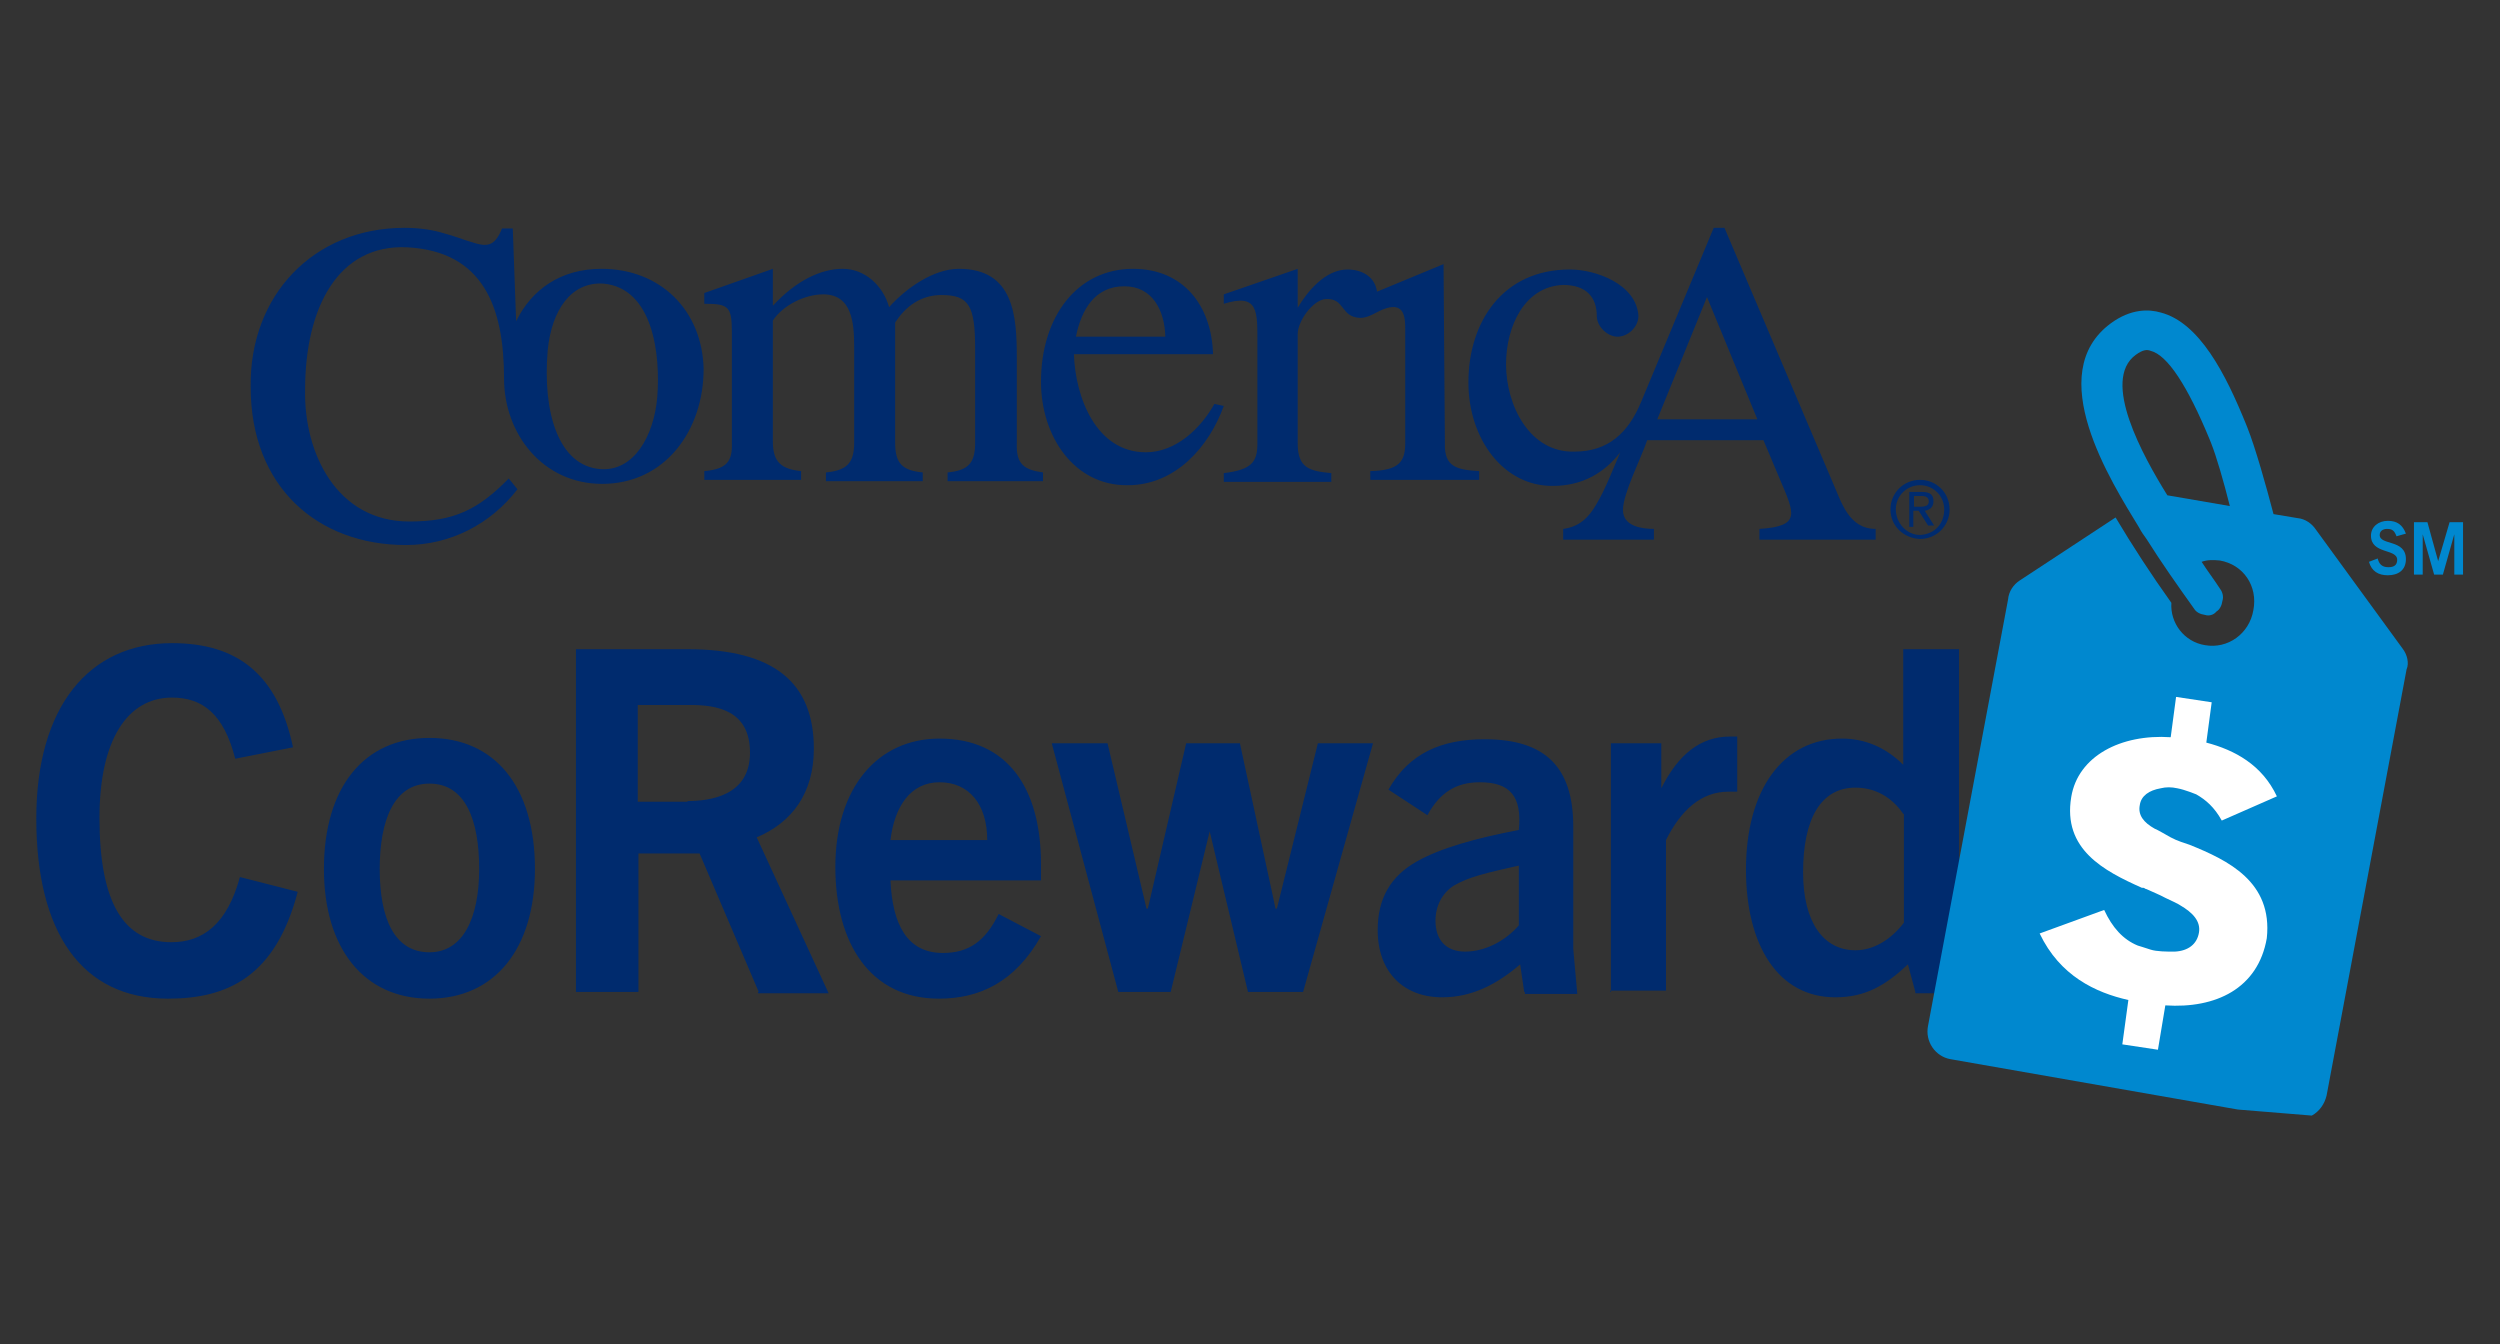
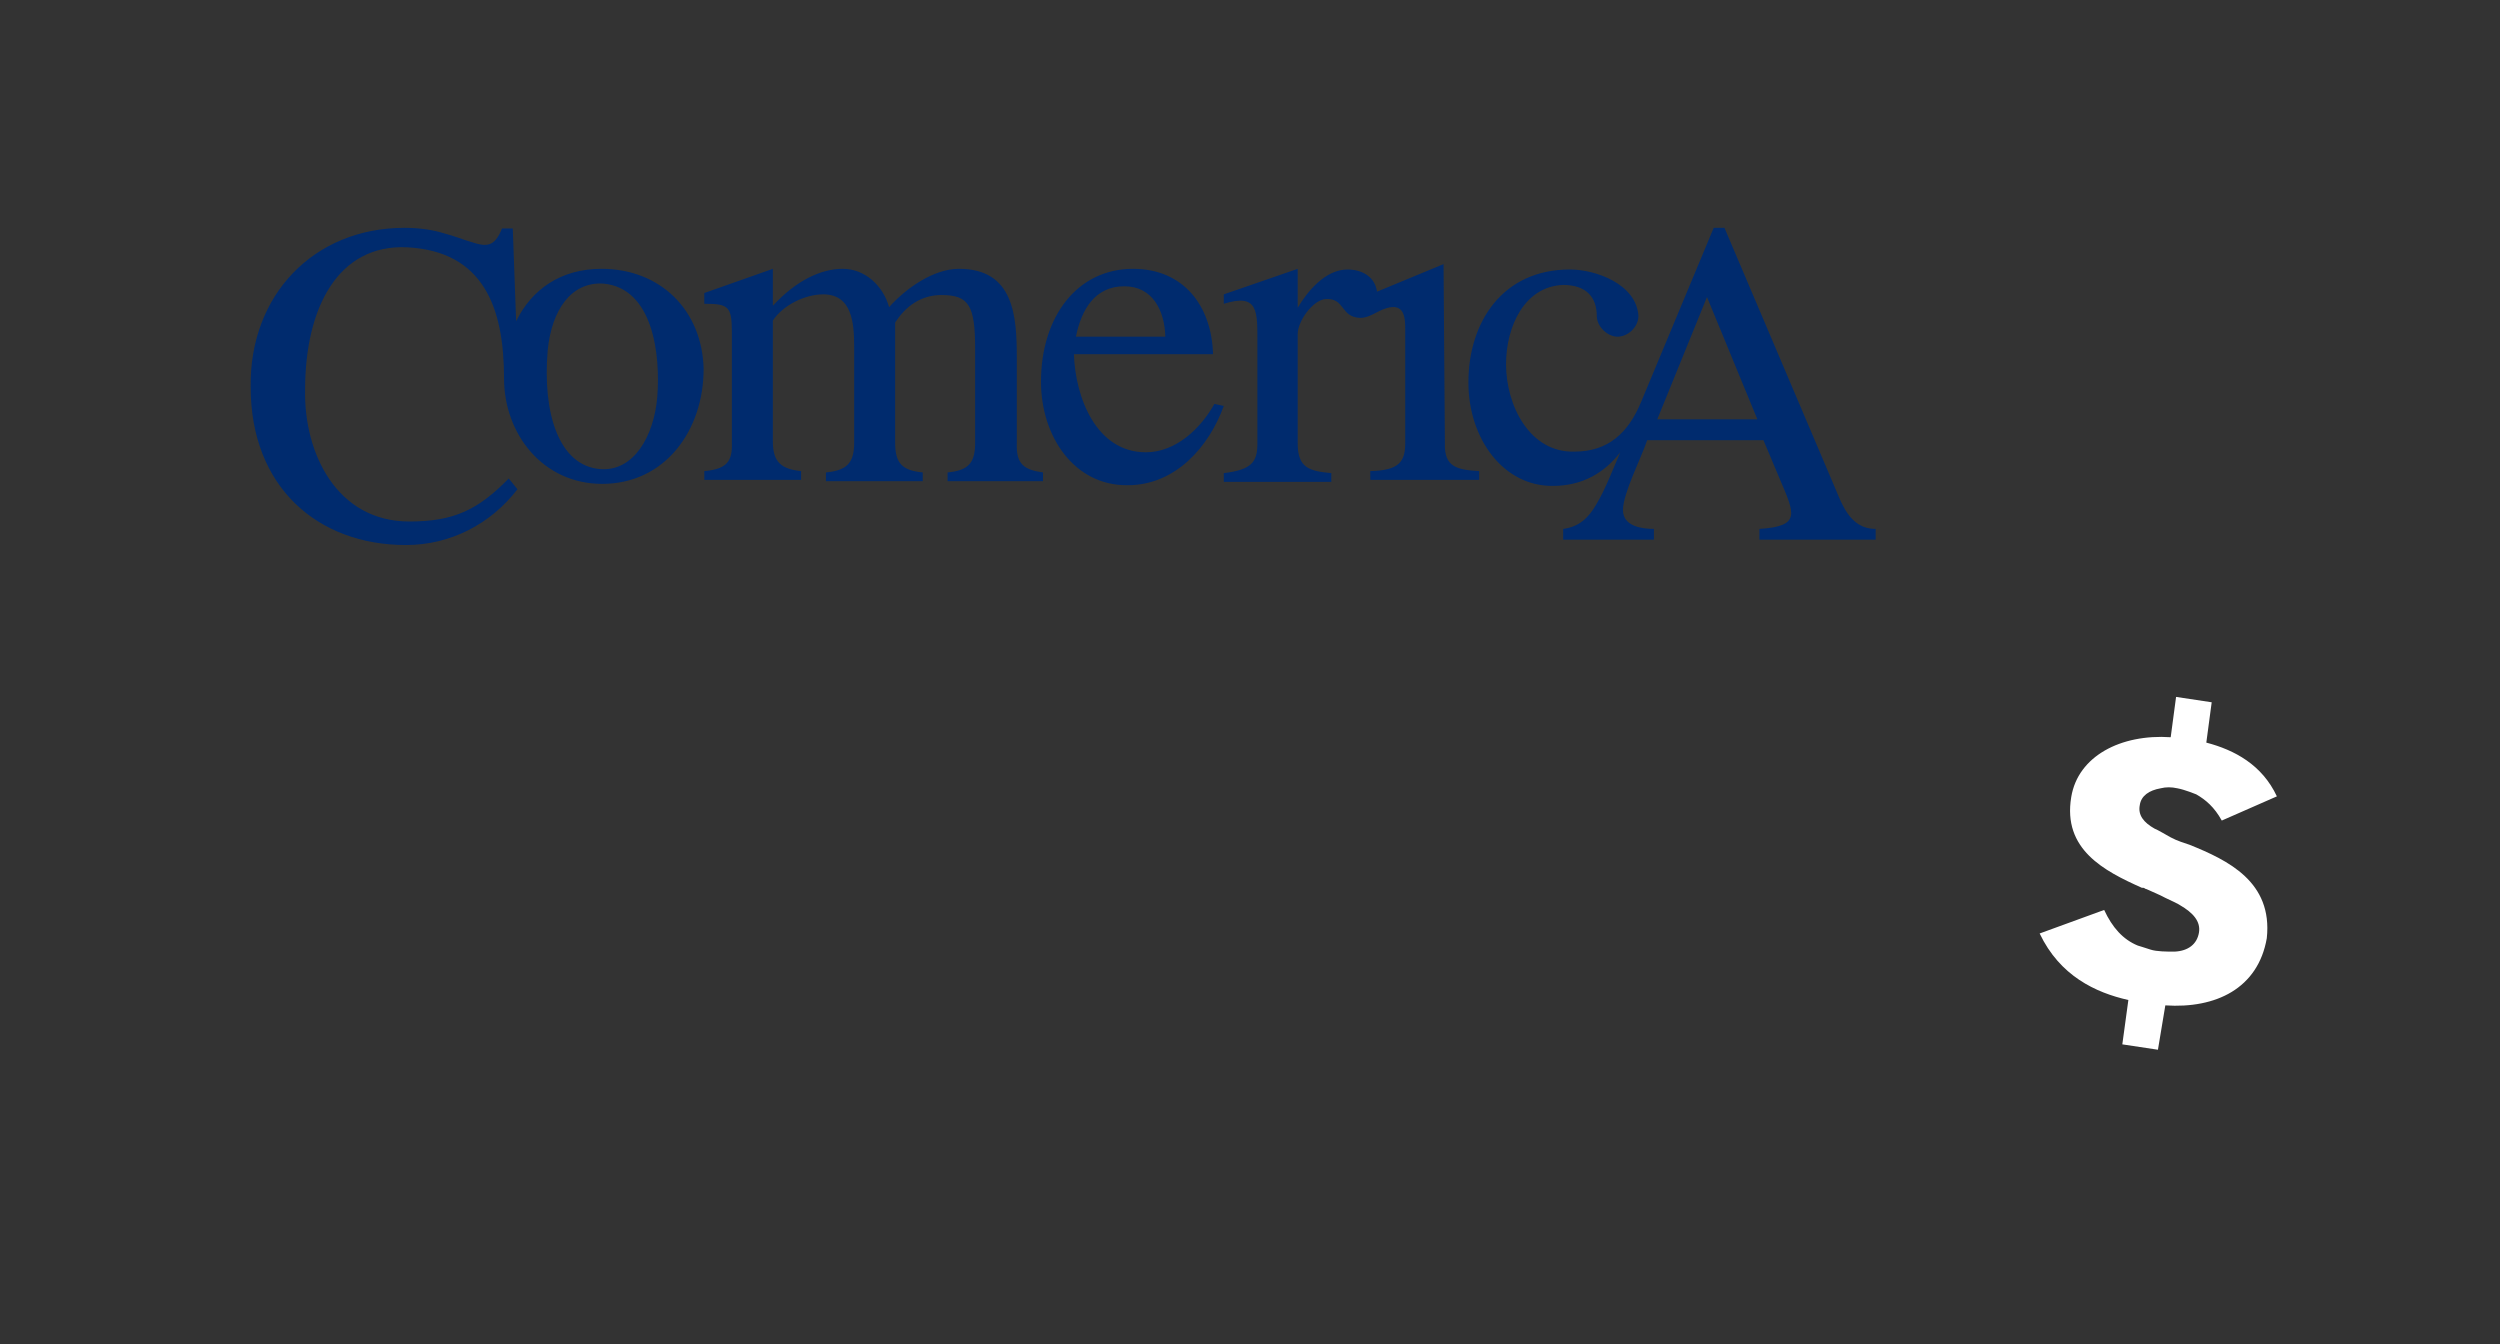
<svg xmlns="http://www.w3.org/2000/svg" version="1.1" id="Layer_1" x="0px" y="0px" viewBox="0 0 372 200" style="enable-background:new 0 0 372 200;" xml:space="preserve">
  <rect x="0" y="0" width="372" height="200" fill="#333333" stroke="none" />
  <style type="text/css">
	.st0{fill:none;}
	.st1{fill:#002B6E;}
	.st2{fill:#0088CF;}
	.st3{fill:#FFFFFF;}
</style>
  <rect class="st0" width="372" height="200" />
  <g>
-     <path class="st1" d="M44.3,132.7C41,145.3,33.9,148.6,25,148.6c-12.9,0-19.6-9.9-19.6-26.8c0-16.6,7.8-26.1,20.2-26.1   c9.7,0,15.7,4.6,18,15.5l-8.6,1.7c-1.7-6.7-4.9-9.1-9.4-9.1c-6.7,0-10.8,6.4-10.8,17.9c0,12.6,3.6,18.5,10.7,18.5   c4.7,0,8.3-2.7,10.2-9.7L44.3,132.7z M48.2,129.3c0-12.2,6-19.5,15.7-19.5s15.7,7.2,15.7,19.5c0,11.9-6,19.3-15.7,19.3   S48.2,141.2,48.2,129.3z M71.3,129.3c0-7.2-2-12.7-7.4-12.7c-5.3,0-7.4,5.5-7.4,12.7c0,7.4,2.2,12.4,7.4,12.4   C68.9,141.7,71.3,136.6,71.3,129.3z M112.9,147.6l-8.8-20.6H95v20.6h-9.3v-51h16.6c12.9,0,18.8,5,18.8,14.8c0,6.7-3.3,11-8.5,13.2   l10.7,23.2h-10.5V147.6z M102.2,119.2c3.5,0,9.4-0.8,9.4-7.2c0-6.3-4.9-7.1-8.9-7.1h-7.8v14.4h7.4V119.2z M139.7,148.6   c-10.2,0-15.4-8.2-15.4-19.6c0-11.8,6.3-19.1,15.5-19.1c10,0,15.1,7.2,15.1,18.7c0,0.6,0,1.3,0,2.4h-22.4   c0.3,6.6,2.5,10.8,7.8,10.8c3.8,0,6.3-1.7,8.3-5.8l6.3,3.3C151,146.2,145.7,148.6,139.7,148.6z M132.5,125h14.4   c0-5.3-2.7-8.6-7.1-8.6C135.5,116.4,133.1,120,132.5,125z M185.7,147.6l-5.7-23.9l0,0l-5.8,23.9h-7.8l-9.9-37h8.3l5.8,24.6h0.2   l5.7-24.6h8l5.3,24.6h0.2l6.1-24.6h8.2l-10.4,37H185.7z M226.8,147.6l-0.6-4.1c-3.5,3-7.2,4.9-11.6,4.9c-5.8,0-9.6-3.8-9.6-10   c0-4.7,1.9-8,5.8-10.2c3.5-2,8.9-3.5,15.2-4.7c0.5-5-1.3-7.1-5.8-7.1c-3.6,0-6,1.6-7.8,4.9l-5.8-3.8c3.1-5.5,8-7.5,14.3-7.5   c9.1,0,13.2,4.2,13.2,13v18.2l0.6,6.7h-7.8V147.6z M226,128.8c-4.9,1.1-7.5,1.7-9.7,3c-1.7,1.1-2.7,3-2.7,5.2c0,3,1.7,4.6,4.4,4.6   c3,0,6-1.6,8-3.9L226,128.8L226,128.8z M239.7,147.6v-37h7.5v6.7c2.5-5,5.8-7.7,10.2-7.7c0.5,0,0.6,0,1.1,0v8.2c-0.6,0-0.9,0-1.3,0   c-4.1,0-7.1,2.8-9.3,7.2v22.4h-8.3V147.6z M285,147.6l-1.1-4.1c-3.3,3.1-6.3,4.9-10.8,4.9c-8.5,0-13.3-7.7-13.3-19   c0-11.9,5.5-19.5,14.3-19.5c3.5,0,6.6,1.4,9.1,3.9V96.6h8.3v51.2H285V147.6z M283.2,121.1c-1.7-2.5-4.2-3.9-7.1-3.9   c-5.2,0-7.8,4.7-7.8,12.6c0,7.4,3,11.6,7.8,11.6c2.7,0,5.3-1.6,7.2-4.1v-16.2H283.2z" />
    <g>
-       <path class="st2" d="M356.6,79.8c-0.3-0.8-0.6-1.1-1.4-1.1c-0.6,0-1.1,0.3-1.1,0.9c0,1.6,3.9,0.6,3.9,3.6c0,1.6-1.1,2.4-2.7,2.4    c-1.4,0-2.4-0.6-2.8-2l1.3-0.5c0.2,0.8,0.6,1.3,1.6,1.3c0.8,0,1.3-0.3,1.3-1.1c0-1.7-3.9-0.8-3.9-3.6c0-1.3,1.1-2.2,2.5-2.2    s2.2,0.6,2.7,1.9L356.6,79.8z M365.2,85.5v-6l0,0l-1.7,6h-1.3l-1.7-6l0,0v6h-1.3v-7.8h2l1.6,5.8l0,0l1.7-5.8h2v7.8H365.2z" />
-       <path class="st2" d="M357.5,96.5l-12.9-17.7l0,0c-0.6-0.9-1.6-1.6-2.7-1.7l0,0l-3.6-0.6c-1.1-4.2-2.7-9.9-3.9-12.9l-0.2-0.5    c-3-7.4-6.9-15.1-12.7-16.6c-1.7-0.5-4.4-0.6-7.4,1.6c-10.2,7.5,0,23.5,4.2,30.4c0.3,0.6,0.8,1.3,1.1,1.7    c2.2,3.5,4.6,6.9,7.1,10.4c0.3,0.5,0.9,0.8,1.6,0.9c0.6,0.2,1.3,0,1.7-0.5c0.5-0.3,0.8-0.9,0.9-1.6c0.2-0.6,0-1.3-0.3-1.7    c-0.9-1.4-1.9-2.7-2.8-4.1c0.8-0.3,1.7-0.3,2.7-0.2c3.5,0.6,5.7,3.8,5,7.4c-0.6,3.5-3.8,5.8-7.2,5.2c-3.1-0.5-5.2-3.3-5-6.3    c-3-4.2-5.8-8.5-8.3-12.7l-14.3,9.4l0,0c-0.9,0.6-1.6,1.6-1.7,2.8l-11.9,63.4c-0.5,2.4,1.1,4.6,3.3,5l42.8,7.5l11,0.9    c1.1-0.6,1.9-1.7,2.2-3l11.9-63.4C358.5,98.7,358.2,97.4,357.5,96.5z M322.5,73.7c-3.6-5.8-9.9-17.1-4.7-20.9    c1.1-0.8,1.7-0.8,2.2-0.6c2.5,0.6,5.5,5.2,8.8,13.2l0.2,0.5c0.8,2,1.9,5.8,2.8,9.4L322.5,73.7z" />
      <path class="st3" d="M325.8,125.7c-0.6-0.2-1.9-0.6-2.8-1.1c-0.9-0.5-1.9-1.1-2.4-1.3l0,0c-1.6-0.9-2.5-2-2.2-3.5    c0.2-1.4,1.4-2.2,3.1-2.5l0,0c0.8-0.2,1.6-0.2,2.5,0c1.1,0.2,2.8,0.9,2.8,0.9c1.4,0.8,2.7,1.9,3.8,3.9l8.2-3.6    c-2.2-4.7-6.3-6.9-10.5-8l0.8-6l-5.3-0.8l-0.8,6c-7.4-0.5-13.8,2.8-14.8,8.9c-1.3,7.8,4.9,11,10.5,13.5l0,0c0,0,0,0,0.2,0    c0.2,0,0.3,0.2,0.5,0.2l0,0c0.6,0.3,1.9,0.8,2.8,1.3c1.1,0.5,1.9,0.9,2.2,1.1l0,0c1.9,1.1,3.1,2.4,2.8,4.1    c-0.3,1.7-1.6,2.7-3.6,2.8c-0.2,0-0.2,0-0.3,0c-0.8,0-2.4,0-3.3-0.3c-0.9-0.3-1.9-0.6-1.9-0.6c-2.2-0.9-3.8-2.7-5-5.3l-9.6,3.5    c3,6.3,8.3,8.8,13.2,9.9l-0.9,6.6l5.3,0.8l1.1-6.6c7.5,0.5,13.8-2.5,15.1-10C338.2,131.2,331.5,128,325.8,125.7z" />
    </g>
    <g>
      <path class="st1" d="M155.2,70.3v1.3H141v-1.3c3-0.3,4.1-1.3,4.1-4.4v-14c0-6.4-0.9-8-5-8c-3,0-5.3,1.6-6.9,4.1v17.9    c0,3.1,1.1,4.1,4.1,4.4v1.3h-14.4v-1.3c3-0.3,4.2-1.3,4.2-4.4V51.6c0-3.5-0.3-7.8-4.6-7.8c-2.7,0-6,1.6-7.5,3.9v18    c0,3.1,1.3,4.1,4.2,4.4v1.3h-14.4v-1.3c3.3-0.3,4.2-1.4,4.1-4.2V49.4c0-3.8-0.5-4.2-4.1-4.2v-1.6l10.2-3.6v5.5    c3.5-3.8,7.2-5.5,10.4-5.5c3.3,0,6,2.5,6.9,5.7c2.5-2.8,6.6-5.7,10.4-5.7c8.2,0,8.6,7.1,8.6,13.2V66    C151.2,69,152.3,69.9,155.2,70.3z M180.7,60.1c-2,3.6-5.7,7.2-10.2,7.2c-7.4,0-10.5-8.2-10.7-14.6h20.7    c-0.2-7.2-4.4-12.7-11.9-12.7c-8.3,0-13.7,7.1-13.7,16.8c0,8.2,5,15.5,12.9,15.4c7.1,0,12.1-5.7,14.3-11.8L180.7,60.1z     M167.3,42.6c4.2,0,6,3.6,6.1,7.5h-13.3C160.9,46.1,162.9,42.6,167.3,42.6z M89.5,40c-6.1,0-10.4,3.1-12.7,7.8L76.3,34h-1.6    c-1.1,2.7-2.2,2.8-4.6,2c-1.1-0.3-2.5-0.9-4.1-1.3c-1.6-0.5-3.6-0.8-5.8-0.8c-13.5,0-23.1,10-22.9,23.7c0,14.9,10,23.5,23.1,23.5    c6.6,0,12.6-3.1,16.6-8.3l-1.3-1.6c-4.6,4.7-8.2,6.4-14.8,6.4c-10.8,0-15.7-10.2-15.5-19.6c0-12.2,4.9-21.7,15.2-21.2    c11.3,0.6,14.4,8.9,14.4,19.5c0,8.3,5.8,15.7,14.6,15.7c9.4,0,15.1-8,15.1-17.1C104.5,46.2,98.3,40,89.5,40z M97.8,59.1    c-0.5,5.8-3.5,11.1-8.5,10.7c-6.1-0.5-8.6-8.2-7.8-17.7c0.6-6,3.5-10.2,8.3-9.9C97.2,42.9,98.3,52.8,97.8,59.1z M215,66l-0.2-26.7    l-9.9,4.1c-0.3-2.2-2.2-3.3-4.4-3.3c-3.3,0-6,3.3-7.4,5.7V40l-11,3.8v1.4c5.2-1.6,5,1.1,5,6V66c0,2.8-0.9,3.9-5,4.4v1.3h16v-1.3    c-3.3-0.3-5-0.8-5-4.4V49.7c0-1.9,2.2-5,4.1-5.2c3-0.2,2.2,2.7,5.2,2.8c1.7,0,2.8-1.4,4.7-1.6c2.2-0.2,2,2.4,2,4.2v16    c0,2.8-0.9,4.1-5.2,4.2v1.3h16.2v-1.3C216.8,69.9,214.9,69.5,215,66z M272.8,72l-16.2-38.1h-1.6l-10.8,25.9    c-1.9,4.6-4.9,7.4-9.9,7.4c-6.7,0.2-10.2-6.9-10.2-13c0-5.7,2.8-11.6,8.5-11.8c3.5,0,5,1.9,5,4.6c0,1.6,1.6,3.1,3.1,3.1    s3.1-1.4,3.1-3.1c-0.3-4.7-6.3-6.9-10.2-6.9c-10,0-15.1,7.8-15.1,16.8c0,8.5,5.3,15.5,12.6,15.4c4.4,0,7.7-2,10-5    c-1.1,2.5-2.2,5.5-3.6,7.8c-1.1,1.9-2.5,3.3-4.9,3.6v1.6h13.5v-1.6c-1.6,0-4.6-0.3-4.6-2.8c0-2.5,2.7-7.7,3.6-10.4h17.3l2.4,5.7    c2.2,5.2,3.3,7.1-3,7.5v1.6h17.3v-1.6C275.1,78.7,274,74.7,272.8,72z M246.6,62.4l7.4-18.2l7.5,18.2H246.6z" />
-       <path class="st1" d="M281.3,75.8c0-2.5,2-4.4,4.4-4.4s4.4,1.9,4.4,4.4c0,2.5-2,4.4-4.4,4.4C283.3,80.1,281.3,78.3,281.3,75.8z     M289.3,75.8c0-2-1.6-3.6-3.6-3.6c-2,0-3.6,1.6-3.6,3.6c0,2,1.6,3.8,3.6,3.8C287.9,79.5,289.3,77.9,289.3,75.8z M284.9,78.4h-0.8    v-5.2h1.9c1.3,0,1.7,0.5,1.7,1.4c0,0.9-0.6,1.3-1.3,1.4l1.4,2.2h-0.9l-1.4-2.2h-0.8v2.4H284.9z M284.9,75.4h0.8    c0.9,0,1.3-0.2,1.3-0.8c0-0.5-0.3-0.8-1.1-0.8h-1.1v1.6H284.9z" />
    </g>
  </g>
</svg>